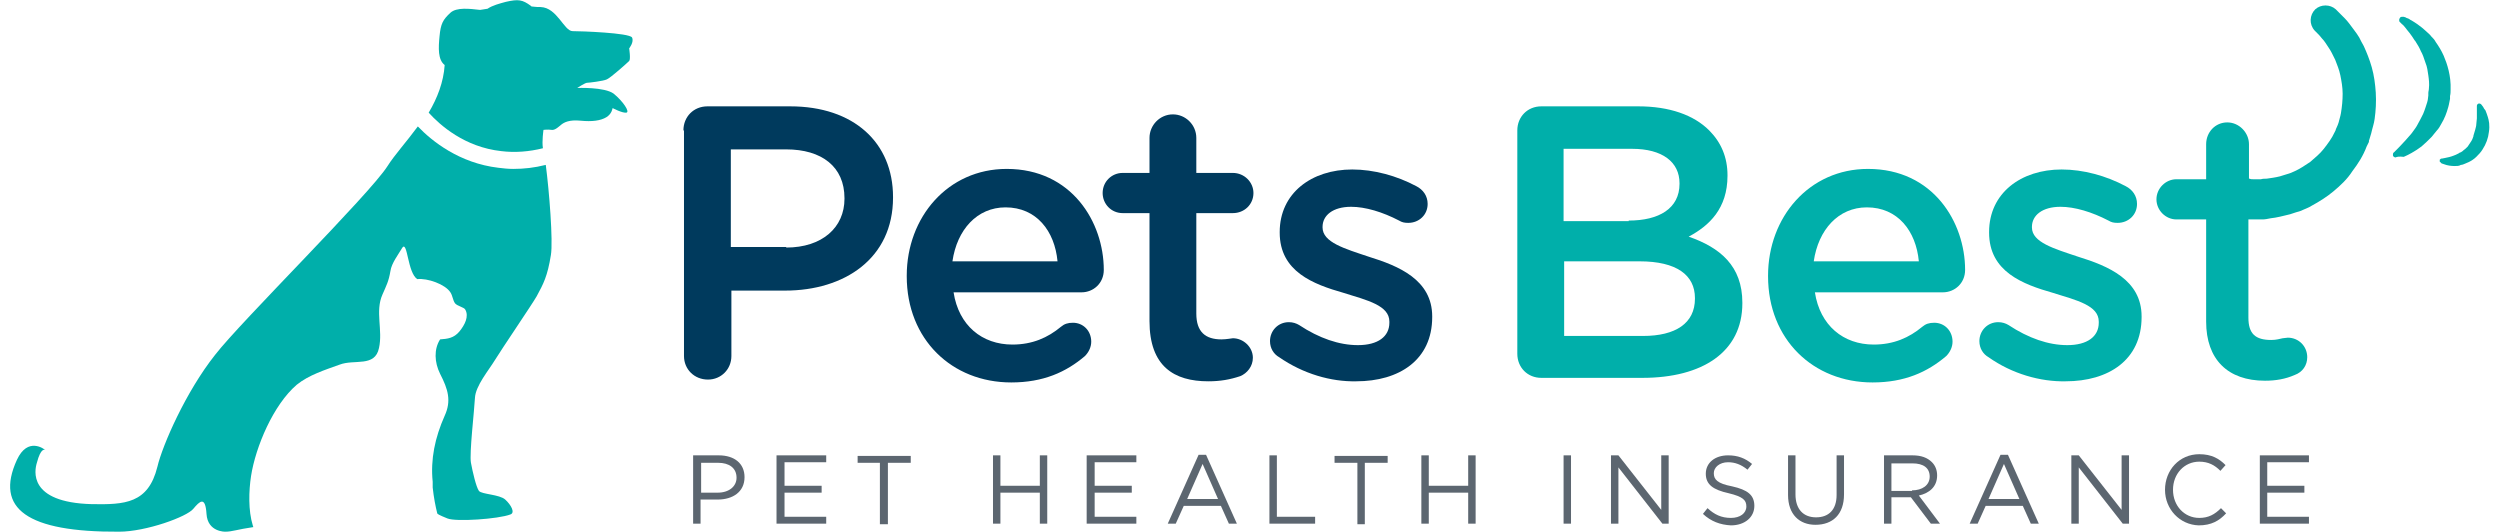
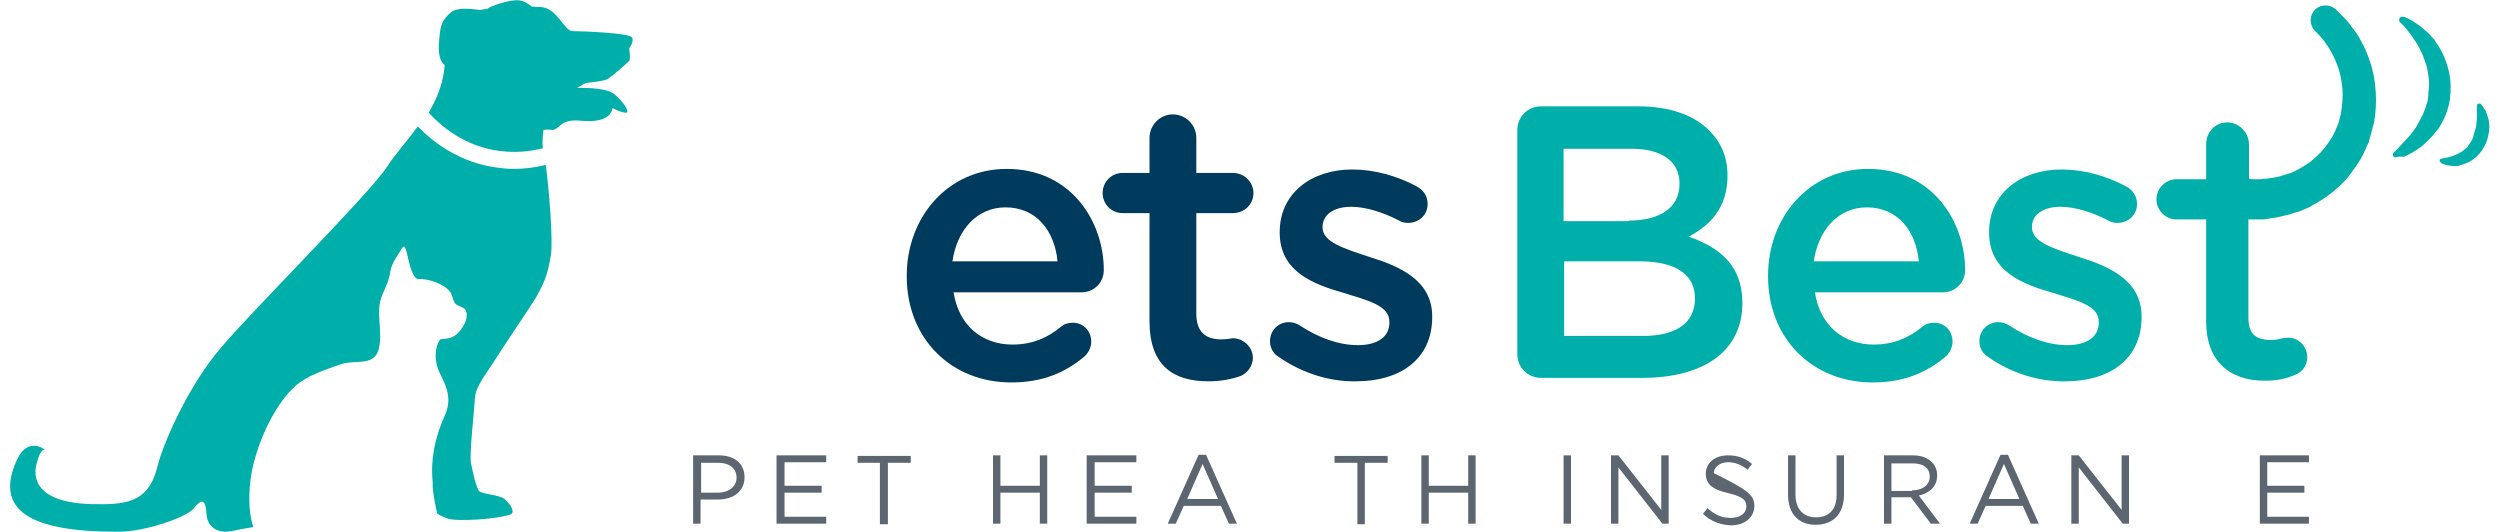
<svg xmlns="http://www.w3.org/2000/svg" fill="none" viewBox="0 0 188 40" height="40" width="188">
-   <path fill="#003A5D" d="M51.393 9.81C51.393 8.774 52.166 7.997 53.197 7.997H59.425C64.193 7.997 67.156 10.716 67.156 14.817V14.86C67.156 19.436 63.505 21.853 59.038 21.853H55.001V26.774C55.001 27.767 54.228 28.544 53.24 28.544C52.209 28.544 51.436 27.767 51.436 26.774V9.81H51.393ZM59.124 18.616C61.83 18.616 63.505 17.105 63.505 14.947V14.903C63.505 12.529 61.787 11.234 59.124 11.234H54.958V18.573H59.124V18.616Z" />
  <path fill="#003A5D" d="M76.047 28.76C71.58 28.76 68.187 25.522 68.187 20.774V20.731C68.187 16.328 71.28 12.702 75.704 12.702C80.6 12.702 83.005 16.716 83.005 20.299C83.005 21.292 82.232 21.983 81.33 21.983H71.709C72.096 24.486 73.857 25.911 76.133 25.911C77.636 25.911 78.796 25.393 79.784 24.573C80.042 24.357 80.299 24.271 80.686 24.271C81.459 24.271 82.061 24.875 82.061 25.695C82.061 26.127 81.846 26.515 81.588 26.774C80.171 27.983 78.453 28.76 76.047 28.76ZM79.526 19.652C79.312 17.364 77.937 15.594 75.618 15.594C73.47 15.594 71.967 17.278 71.623 19.652H79.526Z" />
  <path fill="#003A5D" d="M86.442 24.141V16.026H84.423C83.564 16.026 82.919 15.335 82.919 14.515C82.919 13.652 83.607 13.004 84.423 13.004H86.442V10.371C86.442 9.421 87.215 8.601 88.203 8.601C89.147 8.601 89.963 9.378 89.963 10.371V13.004H92.712C93.571 13.004 94.259 13.695 94.259 14.515C94.259 15.378 93.571 16.026 92.712 16.026H89.963V23.58C89.963 24.961 90.651 25.522 91.853 25.522C92.24 25.522 92.626 25.436 92.712 25.436C93.486 25.436 94.216 26.084 94.216 26.904C94.216 27.551 93.786 28.069 93.271 28.285C92.498 28.544 91.767 28.674 90.865 28.674C88.288 28.674 86.442 27.551 86.442 24.141Z" />
  <path fill="#003A5D" d="M96.192 26.861C95.805 26.645 95.504 26.213 95.504 25.652C95.504 24.875 96.106 24.227 96.922 24.227C97.222 24.227 97.48 24.314 97.695 24.443C99.198 25.436 100.701 25.954 102.119 25.954C103.622 25.954 104.481 25.307 104.481 24.271V24.184C104.481 22.976 102.849 22.587 101.045 22.026C98.769 21.378 96.234 20.429 96.234 17.493V17.45C96.234 14.515 98.64 12.745 101.689 12.745C103.321 12.745 105.039 13.22 106.5 13.997C107.015 14.256 107.359 14.731 107.359 15.335C107.359 16.155 106.715 16.76 105.899 16.76C105.598 16.76 105.426 16.716 105.211 16.587C103.966 15.939 102.677 15.551 101.603 15.551C100.229 15.551 99.456 16.198 99.456 17.062V17.105C99.456 18.227 101.131 18.702 102.935 19.306C105.168 19.997 107.702 21.033 107.702 23.796V23.839C107.702 27.076 105.211 28.674 101.99 28.674C100.1 28.717 97.996 28.112 96.192 26.861Z" />
  <path fill="#00AFAA" d="M114.102 9.81C114.102 8.774 114.875 7.997 115.906 7.997H123.208C125.527 7.997 127.374 8.644 128.534 9.81C129.436 10.716 129.908 11.839 129.908 13.177V13.22C129.908 15.68 128.534 16.976 126.988 17.796C129.35 18.616 131.025 19.997 131.025 22.76V22.803C131.025 26.472 128.018 28.415 123.509 28.415H115.906C114.875 28.415 114.102 27.638 114.102 26.602V9.81ZM122.478 16.587C124.754 16.587 126.3 15.68 126.3 13.824V13.781C126.3 12.184 125.012 11.191 122.735 11.191H117.581V16.63H122.478V16.587ZM123.552 25.264C126 25.264 127.46 24.314 127.46 22.458V22.415C127.46 20.688 126.086 19.652 123.294 19.652H117.624V25.264H123.552Z" />
  <path fill="#00AFAA" d="M140.818 28.76C136.351 28.76 132.958 25.522 132.958 20.774V20.731C132.958 16.328 136.05 12.702 140.474 12.702C145.371 12.702 147.776 16.716 147.776 20.299C147.776 21.292 147.003 21.983 146.101 21.983H136.48C136.866 24.486 138.628 25.911 140.904 25.911C142.407 25.911 143.567 25.393 144.555 24.573C144.813 24.357 145.07 24.271 145.457 24.271C146.23 24.271 146.831 24.875 146.831 25.695C146.831 26.127 146.616 26.515 146.359 26.774C144.941 27.983 143.223 28.76 140.818 28.76ZM144.297 19.652C144.082 17.364 142.708 15.594 140.389 15.594C138.241 15.594 136.738 17.278 136.394 19.652H144.297Z" />
  <path fill="#00AFAA" d="M149.537 26.861C149.151 26.645 148.85 26.213 148.85 25.652C148.85 24.875 149.451 24.227 150.267 24.227C150.568 24.227 150.826 24.314 151.04 24.443C152.544 25.436 154.047 25.954 155.464 25.954C156.968 25.954 157.827 25.307 157.827 24.271V24.184C157.827 22.976 156.195 22.587 154.391 22.026C152.114 21.378 149.58 20.429 149.58 17.493V17.45C149.58 14.515 151.985 12.745 155.035 12.745C156.667 12.745 158.385 13.22 159.845 13.997C160.361 14.256 160.704 14.731 160.704 15.335C160.704 16.155 160.06 16.76 159.244 16.76C158.943 16.76 158.772 16.716 158.557 16.587C157.311 15.939 156.023 15.551 154.949 15.551C153.575 15.551 152.801 16.198 152.801 17.062V17.105C152.801 18.227 154.477 18.702 156.28 19.306C158.514 19.997 161.048 21.033 161.048 23.796V23.839C161.048 27.076 158.557 28.674 155.336 28.674C153.446 28.717 151.298 28.112 149.537 26.861Z" />
  <path fill="#00AFAA" d="M180.161 11.839C180.033 11.839 179.947 11.752 179.947 11.666C179.947 11.58 179.947 11.493 180.033 11.45L180.419 11.062C180.677 10.803 180.978 10.457 181.321 10.069L181.45 9.896C181.579 9.723 181.708 9.551 181.794 9.378C181.965 9.076 182.094 8.817 182.223 8.558C182.352 8.256 182.438 7.954 182.524 7.695C182.524 7.651 182.567 7.565 182.567 7.522L182.61 7.177C182.61 7.09 182.61 7.047 182.61 7.004C182.61 6.874 182.653 6.788 182.653 6.659C182.696 6.313 182.653 5.968 182.61 5.666C182.567 5.364 182.524 5.018 182.395 4.716C182.266 4.328 182.18 4.069 182.051 3.853C181.965 3.637 181.794 3.335 181.622 3.076L181.579 3.033C181.45 2.817 181.321 2.644 181.192 2.471C181.063 2.299 180.935 2.169 180.849 2.04C180.763 1.953 180.72 1.867 180.634 1.824L180.462 1.651C180.419 1.608 180.419 1.565 180.419 1.479C180.419 1.435 180.462 1.349 180.505 1.306C180.548 1.263 180.591 1.263 180.677 1.263C180.72 1.263 180.72 1.263 180.763 1.263L180.892 1.306C180.935 1.306 180.935 1.349 180.978 1.349C181.063 1.392 181.149 1.392 181.235 1.479L181.321 1.522C181.45 1.608 181.622 1.694 181.794 1.824C181.922 1.91 182.008 1.997 182.137 2.083C182.223 2.169 182.352 2.256 182.481 2.385C182.61 2.515 182.739 2.601 182.824 2.73C182.953 2.86 183.082 2.989 183.168 3.162C183.383 3.464 183.598 3.81 183.769 4.198C184.027 4.802 184.328 5.709 184.285 6.745C184.285 6.918 184.285 7.047 184.242 7.22V7.436L184.156 7.867C184.156 7.91 184.113 7.997 184.113 8.04C183.984 8.515 183.812 8.946 183.598 9.292C183.512 9.464 183.383 9.68 183.254 9.81C183.125 9.982 182.996 10.112 182.867 10.285C182.61 10.544 182.352 10.803 182.094 11.018C181.579 11.407 181.063 11.666 180.763 11.795C180.419 11.752 180.204 11.795 180.161 11.839Z" />
  <path fill="#00AFAA" d="M184.585 12.486C184.328 12.486 184.027 12.443 183.812 12.357C183.64 12.313 183.555 12.27 183.555 12.227C183.512 12.184 183.469 12.184 183.469 12.141C183.469 12.098 183.469 12.054 183.469 12.011C183.512 11.968 183.555 11.925 183.598 11.925C183.598 11.925 183.683 11.925 183.855 11.882C184.07 11.839 184.285 11.795 184.5 11.709C184.628 11.666 184.714 11.623 184.886 11.536C184.929 11.493 185.015 11.45 185.058 11.45C185.101 11.407 185.144 11.407 185.187 11.364L185.23 11.321C185.359 11.234 185.444 11.148 185.53 11.062L185.573 11.018C185.659 10.889 185.745 10.759 185.831 10.63C185.917 10.5 185.96 10.371 186.003 10.241V10.198C186.046 10.069 186.089 9.896 186.132 9.767C186.175 9.594 186.218 9.464 186.218 9.335C186.218 9.205 186.261 9.033 186.261 8.903C186.261 8.817 186.261 8.774 186.261 8.687C186.261 8.644 186.261 8.601 186.261 8.558V8.256C186.261 8.083 186.261 7.954 186.261 7.954C186.261 7.867 186.346 7.781 186.432 7.781C186.475 7.781 186.561 7.824 186.561 7.824C186.561 7.824 186.647 7.91 186.733 8.04C186.776 8.126 186.819 8.213 186.905 8.299C186.948 8.428 187.034 8.601 187.077 8.774C187.163 9.033 187.248 9.421 187.163 9.939C187.12 10.371 186.948 10.846 186.69 11.234C186.561 11.45 186.389 11.623 186.218 11.795C186.046 11.968 185.831 12.098 185.659 12.184C185.573 12.227 185.444 12.27 185.359 12.313C185.273 12.357 185.144 12.4 185.058 12.4C184.929 12.486 184.757 12.486 184.585 12.486Z" />
  <path fill="#00AFAA" d="M178.658 6.961C178.615 6.313 178.529 5.666 178.357 5.061C178.186 4.457 177.971 3.939 177.756 3.464C177.627 3.248 177.498 2.989 177.413 2.817C177.284 2.601 177.155 2.428 177.026 2.256C176.768 1.91 176.554 1.608 176.339 1.392C176.124 1.176 175.952 1.004 175.823 0.874C175.694 0.745 175.652 0.702 175.652 0.702C175.222 0.313 174.535 0.313 174.105 0.702C173.676 1.133 173.633 1.824 174.062 2.299L174.148 2.385C174.148 2.385 174.191 2.428 174.277 2.515C174.363 2.601 174.492 2.73 174.621 2.903C174.793 3.076 174.921 3.292 175.093 3.551C175.179 3.68 175.265 3.81 175.351 3.982C175.437 4.155 175.523 4.328 175.609 4.5C175.737 4.846 175.909 5.234 175.995 5.666C176.081 6.097 176.167 6.572 176.167 7.047C176.167 7.522 176.124 7.997 176.038 8.515C175.995 8.774 175.909 8.99 175.866 9.205C175.823 9.335 175.78 9.464 175.694 9.637L175.652 9.723V9.767V9.81C175.694 9.723 175.652 9.767 175.652 9.767L175.566 9.939C175.351 10.414 175.05 10.803 174.75 11.191C174.449 11.58 174.062 11.882 173.719 12.184C173.332 12.443 172.946 12.702 172.559 12.875C172.387 12.961 172.172 13.047 172.001 13.09C171.829 13.134 171.614 13.22 171.442 13.263C171.099 13.349 170.755 13.393 170.454 13.436C170.326 13.436 170.154 13.436 170.025 13.479C169.896 13.479 169.81 13.479 169.724 13.479C169.681 13.479 169.638 13.479 169.595 13.479C169.552 13.479 169.467 13.479 169.424 13.479C169.338 13.479 169.252 13.479 169.166 13.436C169.123 13.436 169.123 13.436 169.123 13.436V13.177V10.846C169.123 9.982 168.393 9.205 167.491 9.205C166.589 9.205 165.902 9.939 165.902 10.846V13.479H163.668C162.852 13.479 162.165 14.17 162.165 14.99C162.165 15.81 162.852 16.501 163.668 16.501H165.902V24.184C165.902 27.033 167.534 28.63 170.326 28.63C171.142 28.63 171.872 28.501 172.559 28.199C173.16 27.983 173.504 27.465 173.504 26.861C173.504 26.04 172.86 25.393 172.044 25.393C171.915 25.393 171.786 25.436 171.657 25.436C171.442 25.479 171.185 25.566 170.798 25.566C169.595 25.566 169.08 25.091 169.08 23.882V16.63V16.501C169.123 16.501 169.123 16.501 169.166 16.501C169.209 16.501 169.252 16.501 169.338 16.501C169.424 16.501 169.509 16.501 169.595 16.501C169.767 16.501 169.939 16.501 170.154 16.501C170.326 16.501 170.54 16.457 170.755 16.414C171.185 16.371 171.7 16.242 172.215 16.112C172.473 16.026 172.731 15.939 173.032 15.853C173.289 15.724 173.59 15.637 173.848 15.465C174.406 15.162 174.964 14.817 175.48 14.385C175.995 13.954 176.511 13.479 176.897 12.875C177.327 12.313 177.713 11.709 177.971 11.018L178.1 10.759L178.143 10.673V10.63V10.587L178.186 10.457C178.229 10.285 178.272 10.198 178.315 10.026C178.4 9.637 178.529 9.292 178.572 8.946C178.658 8.342 178.701 7.651 178.658 6.961Z" />
  <path fill="#00AFAA" d="M38.594 12.702C38.207 12.702 37.821 12.659 37.477 12.616C34.556 12.27 32.495 10.63 31.421 9.508C30.562 10.673 29.66 11.666 29.144 12.486C27.77 14.644 18.106 24.184 16.173 26.688C13.982 29.451 12.222 33.465 11.835 35.105C11.148 37.868 9.387 37.955 6.896 37.911C2.085 37.782 2.6 35.364 2.772 34.803C3.073 33.638 3.374 33.81 3.416 33.854C3.331 33.767 2.085 32.818 1.269 34.587C-0.406 38.257 2.042 40.026 8.957 39.983C10.976 39.983 14.068 38.861 14.541 38.257C15.013 37.696 15.443 37.264 15.529 38.645C15.615 40.026 16.946 39.983 16.946 39.983C17.462 39.983 17.848 39.811 19.051 39.638L19.008 39.508C18.664 38.386 18.707 36.919 18.879 35.796C19.223 33.595 20.554 30.443 22.315 28.933C23.217 28.199 24.463 27.81 25.536 27.422C26.653 26.99 28.199 27.638 28.5 26.17C28.801 24.832 28.199 23.407 28.758 22.155C29.058 21.465 29.23 21.163 29.359 20.386C29.445 19.781 29.96 19.134 30.261 18.616C30.648 18.098 30.648 20.515 31.378 20.99C32.151 20.904 33.482 21.378 33.869 21.983C34.041 22.242 34.041 22.544 34.213 22.803C34.384 23.019 34.9 23.105 34.986 23.278C35.286 23.796 34.943 24.443 34.556 24.918C34.127 25.436 33.654 25.479 33.096 25.522C32.623 26.256 32.666 27.249 33.096 28.112C33.697 29.278 33.955 30.141 33.44 31.264C32.709 32.904 32.366 34.544 32.538 36.228C32.538 36.357 32.538 36.53 32.538 36.66C32.623 37.437 32.752 38.084 32.881 38.602C32.881 38.645 33.01 38.731 33.654 38.99C34.298 39.249 37.477 39.034 38.379 38.688C38.766 38.559 38.422 37.955 37.992 37.566C37.563 37.178 36.231 37.178 36.017 36.919C35.802 36.616 35.544 35.494 35.415 34.803C35.286 34.113 35.673 30.832 35.716 29.925C35.759 29.019 36.747 27.853 37.219 27.076C37.692 26.299 40.011 22.889 40.355 22.285C40.87 21.335 41.171 20.774 41.428 19.177C41.6 18.141 41.3 14.342 41.042 12.4C40.183 12.616 39.41 12.702 38.594 12.702Z" />
  <path fill="#00AFAA" d="M47.528 2.817C47.313 2.471 43.705 2.342 43.061 2.342C42.416 2.342 41.901 0.572 40.655 0.529C40.483 0.529 40.269 0.529 39.968 0.486L39.925 0.443C39.281 -0.032 38.98 -0.075 38.035 0.14C37.563 0.27 37.047 0.399 36.661 0.658C36.36 0.702 36.102 0.745 36.102 0.745C35.329 0.658 34.341 0.529 33.869 0.961C33.311 1.479 33.139 1.781 33.053 2.73C32.967 3.594 32.924 4.5 33.44 4.889C33.354 6.184 32.881 7.392 32.237 8.472C33.096 9.421 34.943 11.062 37.692 11.364C38.722 11.493 39.796 11.407 40.827 11.148C40.741 10.63 40.87 9.767 40.87 9.767C40.87 9.767 41.214 9.723 41.471 9.767C41.729 9.81 41.987 9.551 42.202 9.378C42.416 9.205 42.803 8.99 43.662 9.076C44.521 9.162 45.165 9.076 45.595 8.817C46.024 8.558 46.067 8.126 46.067 8.126C46.067 8.126 46.797 8.515 47.098 8.472C47.399 8.428 46.84 7.608 46.153 7.047C45.466 6.529 43.404 6.615 43.404 6.615C43.404 6.615 44.005 6.227 44.134 6.227C44.263 6.227 45.38 6.097 45.638 5.968C45.938 5.838 47.184 4.716 47.313 4.587C47.442 4.457 47.313 3.637 47.313 3.637C47.313 3.637 47.699 3.162 47.528 2.817Z" />
  <path fill="#5C6670" d="M52.123 34.242H54.056C55.216 34.242 55.989 34.846 55.989 35.882C55.989 37.005 55.087 37.566 53.97 37.566H52.682V39.379H52.123V34.242ZM53.97 37.048C54.829 37.048 55.388 36.573 55.388 35.925C55.388 35.192 54.829 34.803 54.013 34.803H52.725V37.048H53.97Z" />
  <path fill="#5C6670" d="M58.437 34.242H62.131V34.76H58.996V36.53H61.787V37.048H58.996V38.861H62.131V39.379H58.394V34.242H58.437Z" />
  <path fill="#5C6670" d="M66.211 34.803H64.493V34.285H68.488V34.803H66.77V39.422H66.168V34.803H66.211Z" />
  <path fill="#5C6670" d="M74.673 34.242H75.231V36.53H78.195V34.242H78.753V39.379H78.195V37.048H75.231V39.379H74.673V34.242Z" />
  <path fill="#5C6670" d="M81.76 34.242H85.454V34.76H82.318V36.53H85.11V37.048H82.318V38.861H85.454V39.379H81.717V34.242H81.76Z" />
  <path fill="#5C6670" d="M90.135 34.199H90.694L93.013 39.379H92.412L91.811 38.041H89.019L88.417 39.379H87.816L90.135 34.199ZM91.596 37.523L90.436 34.89L89.276 37.523H91.596Z" />
-   <path fill="#5C6670" d="M95.461 34.242H96.02V38.861H98.897V39.379H95.461V34.242Z" />
  <path fill="#5C6670" d="M102.076 34.803H100.358V34.285H104.352V34.803H102.634V39.422H102.076V34.803Z" />
  <path fill="#5C6670" d="M106.886 34.242H107.445V36.53H110.408V34.242H110.967V39.379H110.408V37.048H107.445V39.379H106.886V34.242Z" />
  <path fill="#5C6670" d="M117.581 34.242H118.14V39.379H117.581V34.242Z" />
  <path fill="#5C6670" d="M121.146 34.242H121.705L124.926 38.343V34.242H125.484V39.379H125.012L121.705 35.148V39.379H121.146V34.242Z" />
-   <path fill="#5C6670" d="M128.061 38.645L128.405 38.213C128.92 38.688 129.436 38.947 130.166 38.947C130.853 38.947 131.326 38.602 131.326 38.084C131.326 37.609 131.068 37.35 129.994 37.091C128.835 36.832 128.276 36.444 128.276 35.623C128.276 34.803 128.963 34.242 129.951 34.242C130.681 34.242 131.24 34.458 131.755 34.889L131.412 35.321C130.939 34.933 130.467 34.76 129.951 34.76C129.307 34.76 128.878 35.148 128.878 35.58C128.878 36.055 129.135 36.357 130.252 36.573C131.412 36.832 131.927 37.221 131.927 38.041C131.927 38.904 131.197 39.508 130.166 39.508C129.35 39.465 128.663 39.206 128.061 38.645Z" />
+   <path fill="#5C6670" d="M128.061 38.645L128.405 38.213C128.92 38.688 129.436 38.947 130.166 38.947C130.853 38.947 131.326 38.602 131.326 38.084C131.326 37.609 131.068 37.35 129.994 37.091C128.835 36.832 128.276 36.444 128.276 35.623C128.276 34.803 128.963 34.242 129.951 34.242C130.681 34.242 131.24 34.458 131.755 34.889L131.412 35.321C130.939 34.933 130.467 34.76 129.951 34.76C129.307 34.76 128.878 35.148 128.878 35.58C131.412 36.832 131.927 37.221 131.927 38.041C131.927 38.904 131.197 39.508 130.166 39.508C129.35 39.465 128.663 39.206 128.061 38.645Z" />
  <path fill="#5C6670" d="M134.461 37.221V34.242H135.02V37.177C135.02 38.3 135.621 38.904 136.566 38.904C137.511 38.904 138.112 38.343 138.112 37.221V34.242H138.67V37.177C138.67 38.688 137.811 39.465 136.523 39.465C135.32 39.465 134.461 38.688 134.461 37.221Z" />
  <path fill="#5C6670" d="M141.634 34.242H143.825C144.469 34.242 144.941 34.415 145.285 34.76C145.543 35.019 145.672 35.364 145.672 35.753C145.672 36.616 145.07 37.091 144.297 37.264L145.886 39.379H145.199L143.696 37.393H142.235V39.379H141.677V34.242H141.634ZM143.782 36.875C144.555 36.875 145.113 36.487 145.113 35.839C145.113 35.192 144.641 34.846 143.825 34.846H142.235V36.918H143.782V36.875Z" />
  <path fill="#5C6670" d="M150.439 34.199H150.997L153.317 39.379H152.716L152.114 38.041H149.322L148.721 39.379H148.12L150.439 34.199ZM151.857 37.523L150.697 34.89L149.537 37.523H151.857Z" />
  <path fill="#5C6670" d="M155.765 34.242H156.323L159.545 38.343V34.242H160.103V39.379H159.631L156.323 35.148V39.379H155.765V34.242Z" />
-   <path fill="#5C6670" d="M162.809 36.832C162.809 35.364 163.883 34.156 165.386 34.156C166.331 34.156 166.89 34.501 167.362 34.976L166.975 35.408C166.546 34.976 166.073 34.717 165.386 34.717C164.269 34.717 163.41 35.623 163.41 36.832C163.41 38.041 164.269 38.947 165.386 38.947C166.073 38.947 166.546 38.688 167.018 38.213L167.405 38.602C166.89 39.163 166.288 39.508 165.343 39.508C163.926 39.465 162.809 38.3 162.809 36.832Z" />
  <path fill="#5C6670" d="M169.939 34.242H173.633V34.76H170.497V36.53H173.289V37.048H170.497V38.861H173.633V39.379H169.939V34.242Z" />
</svg>